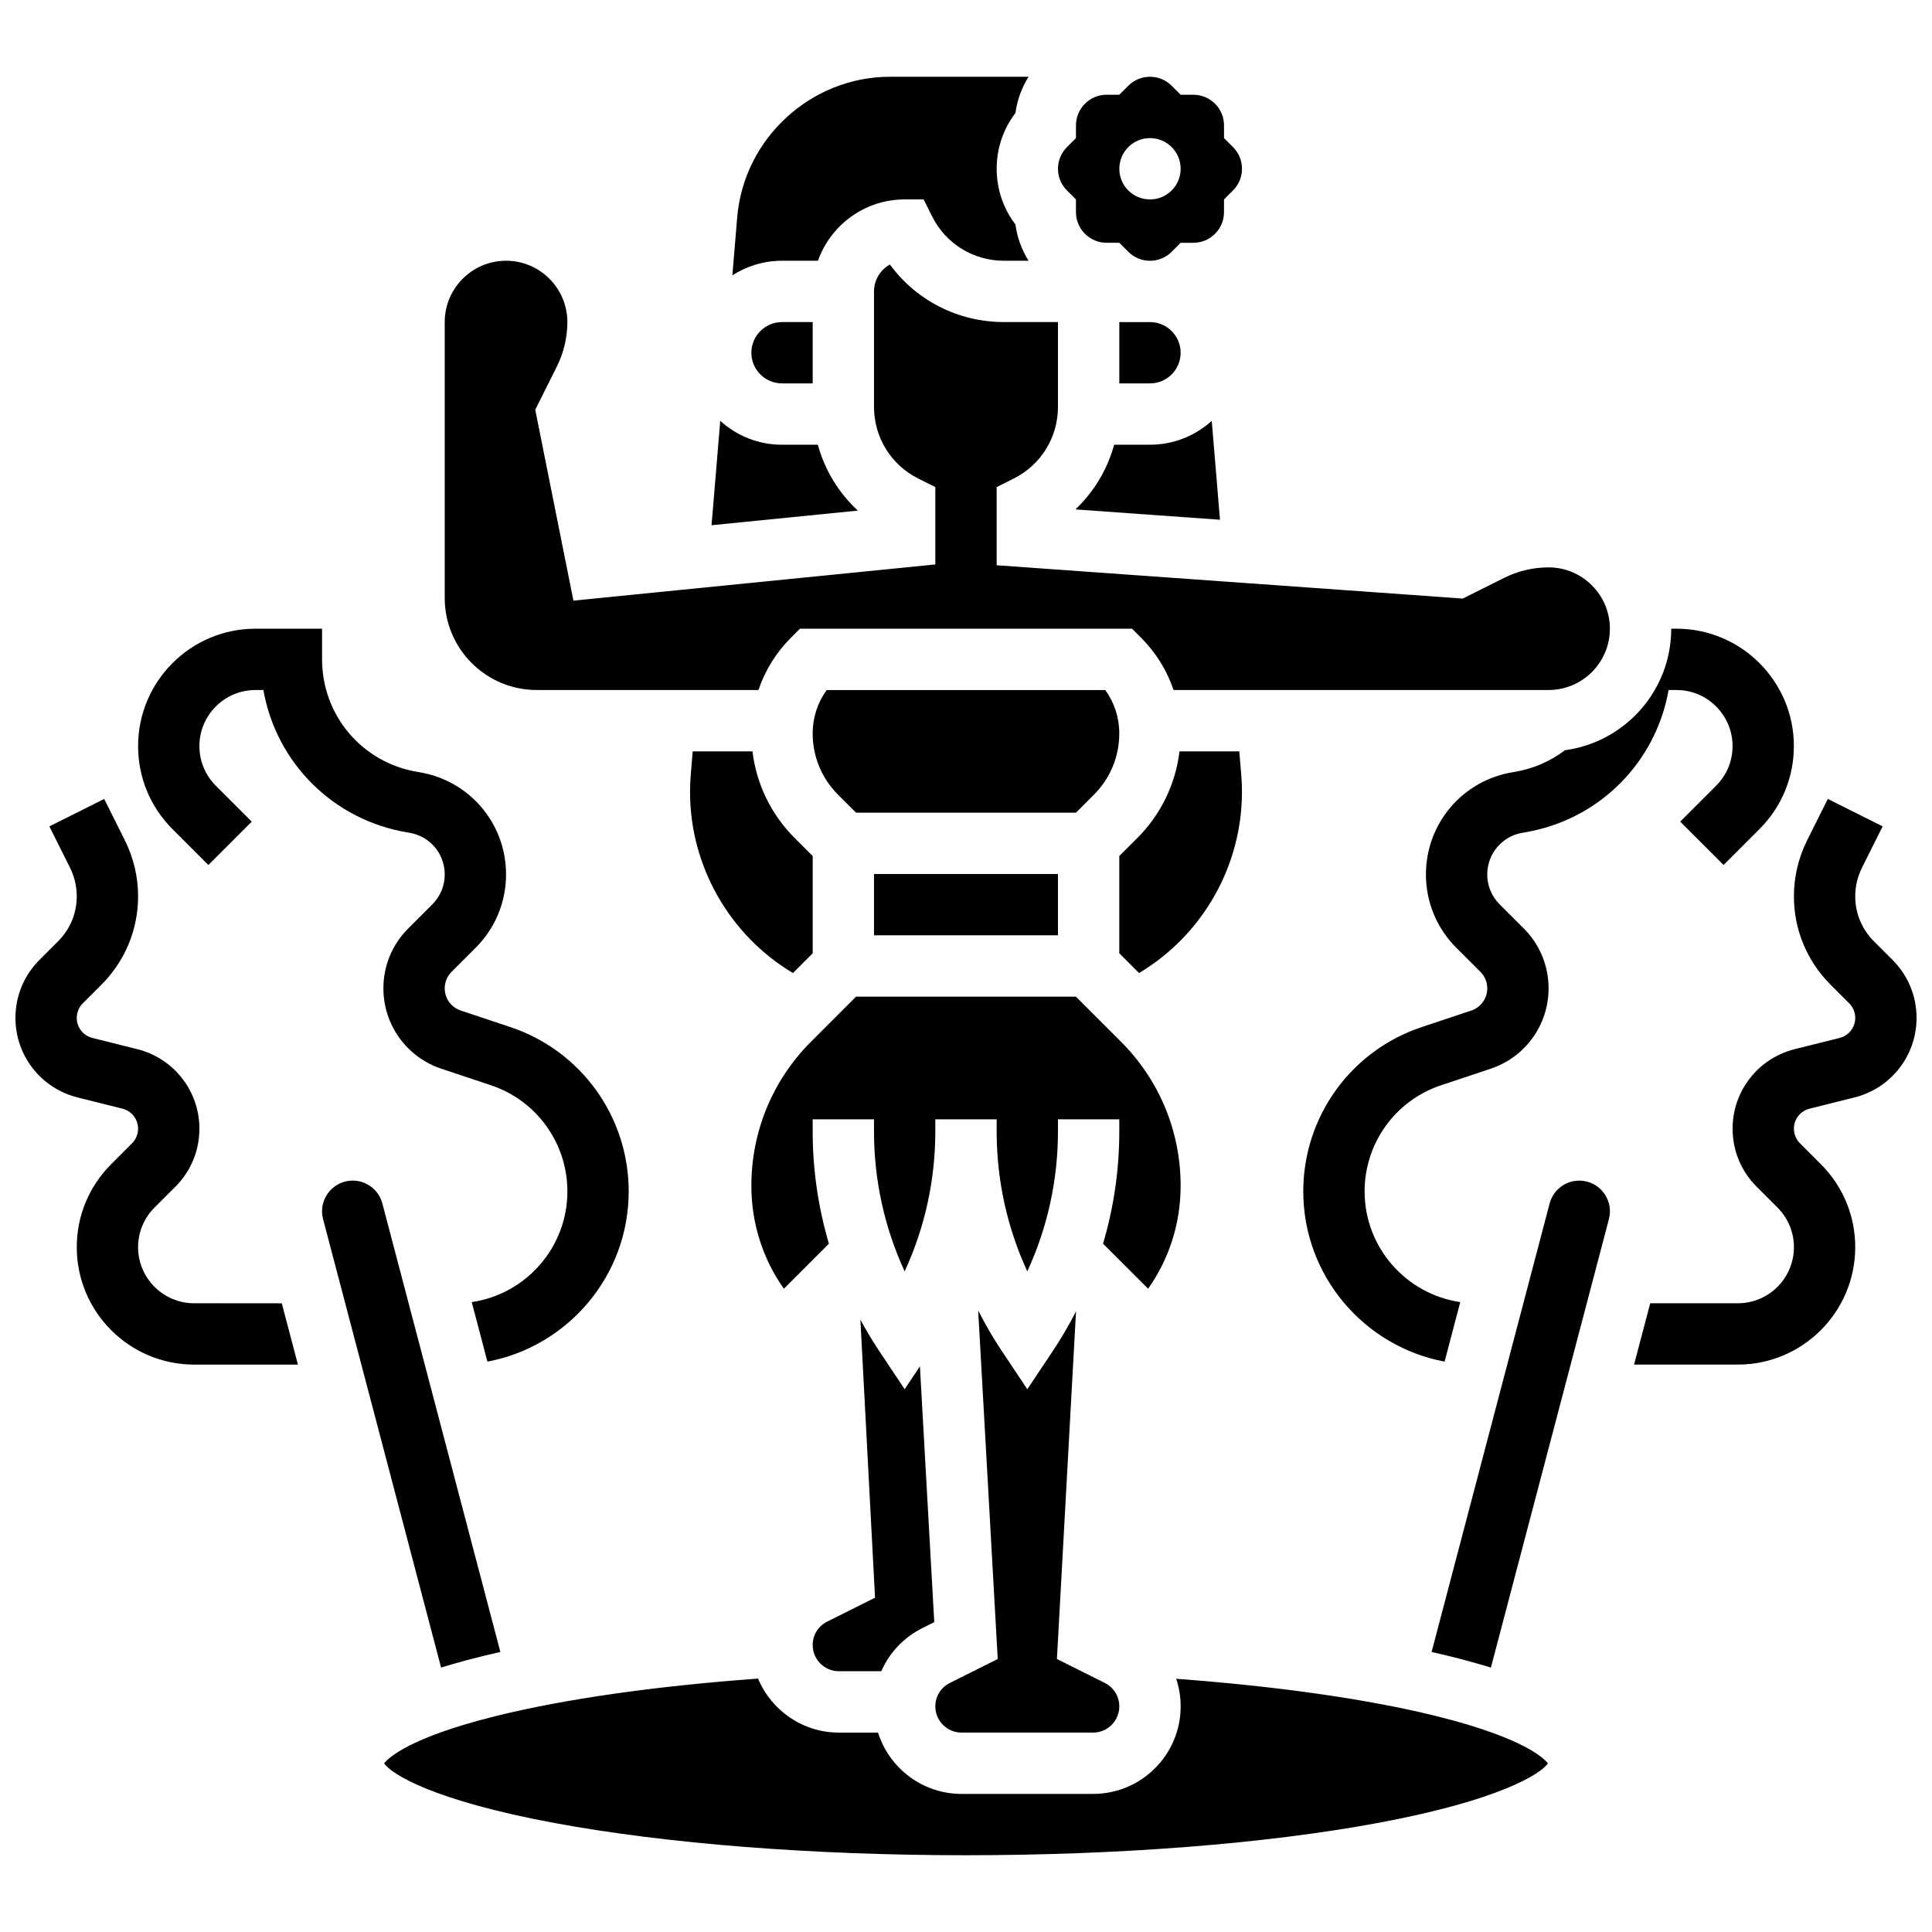
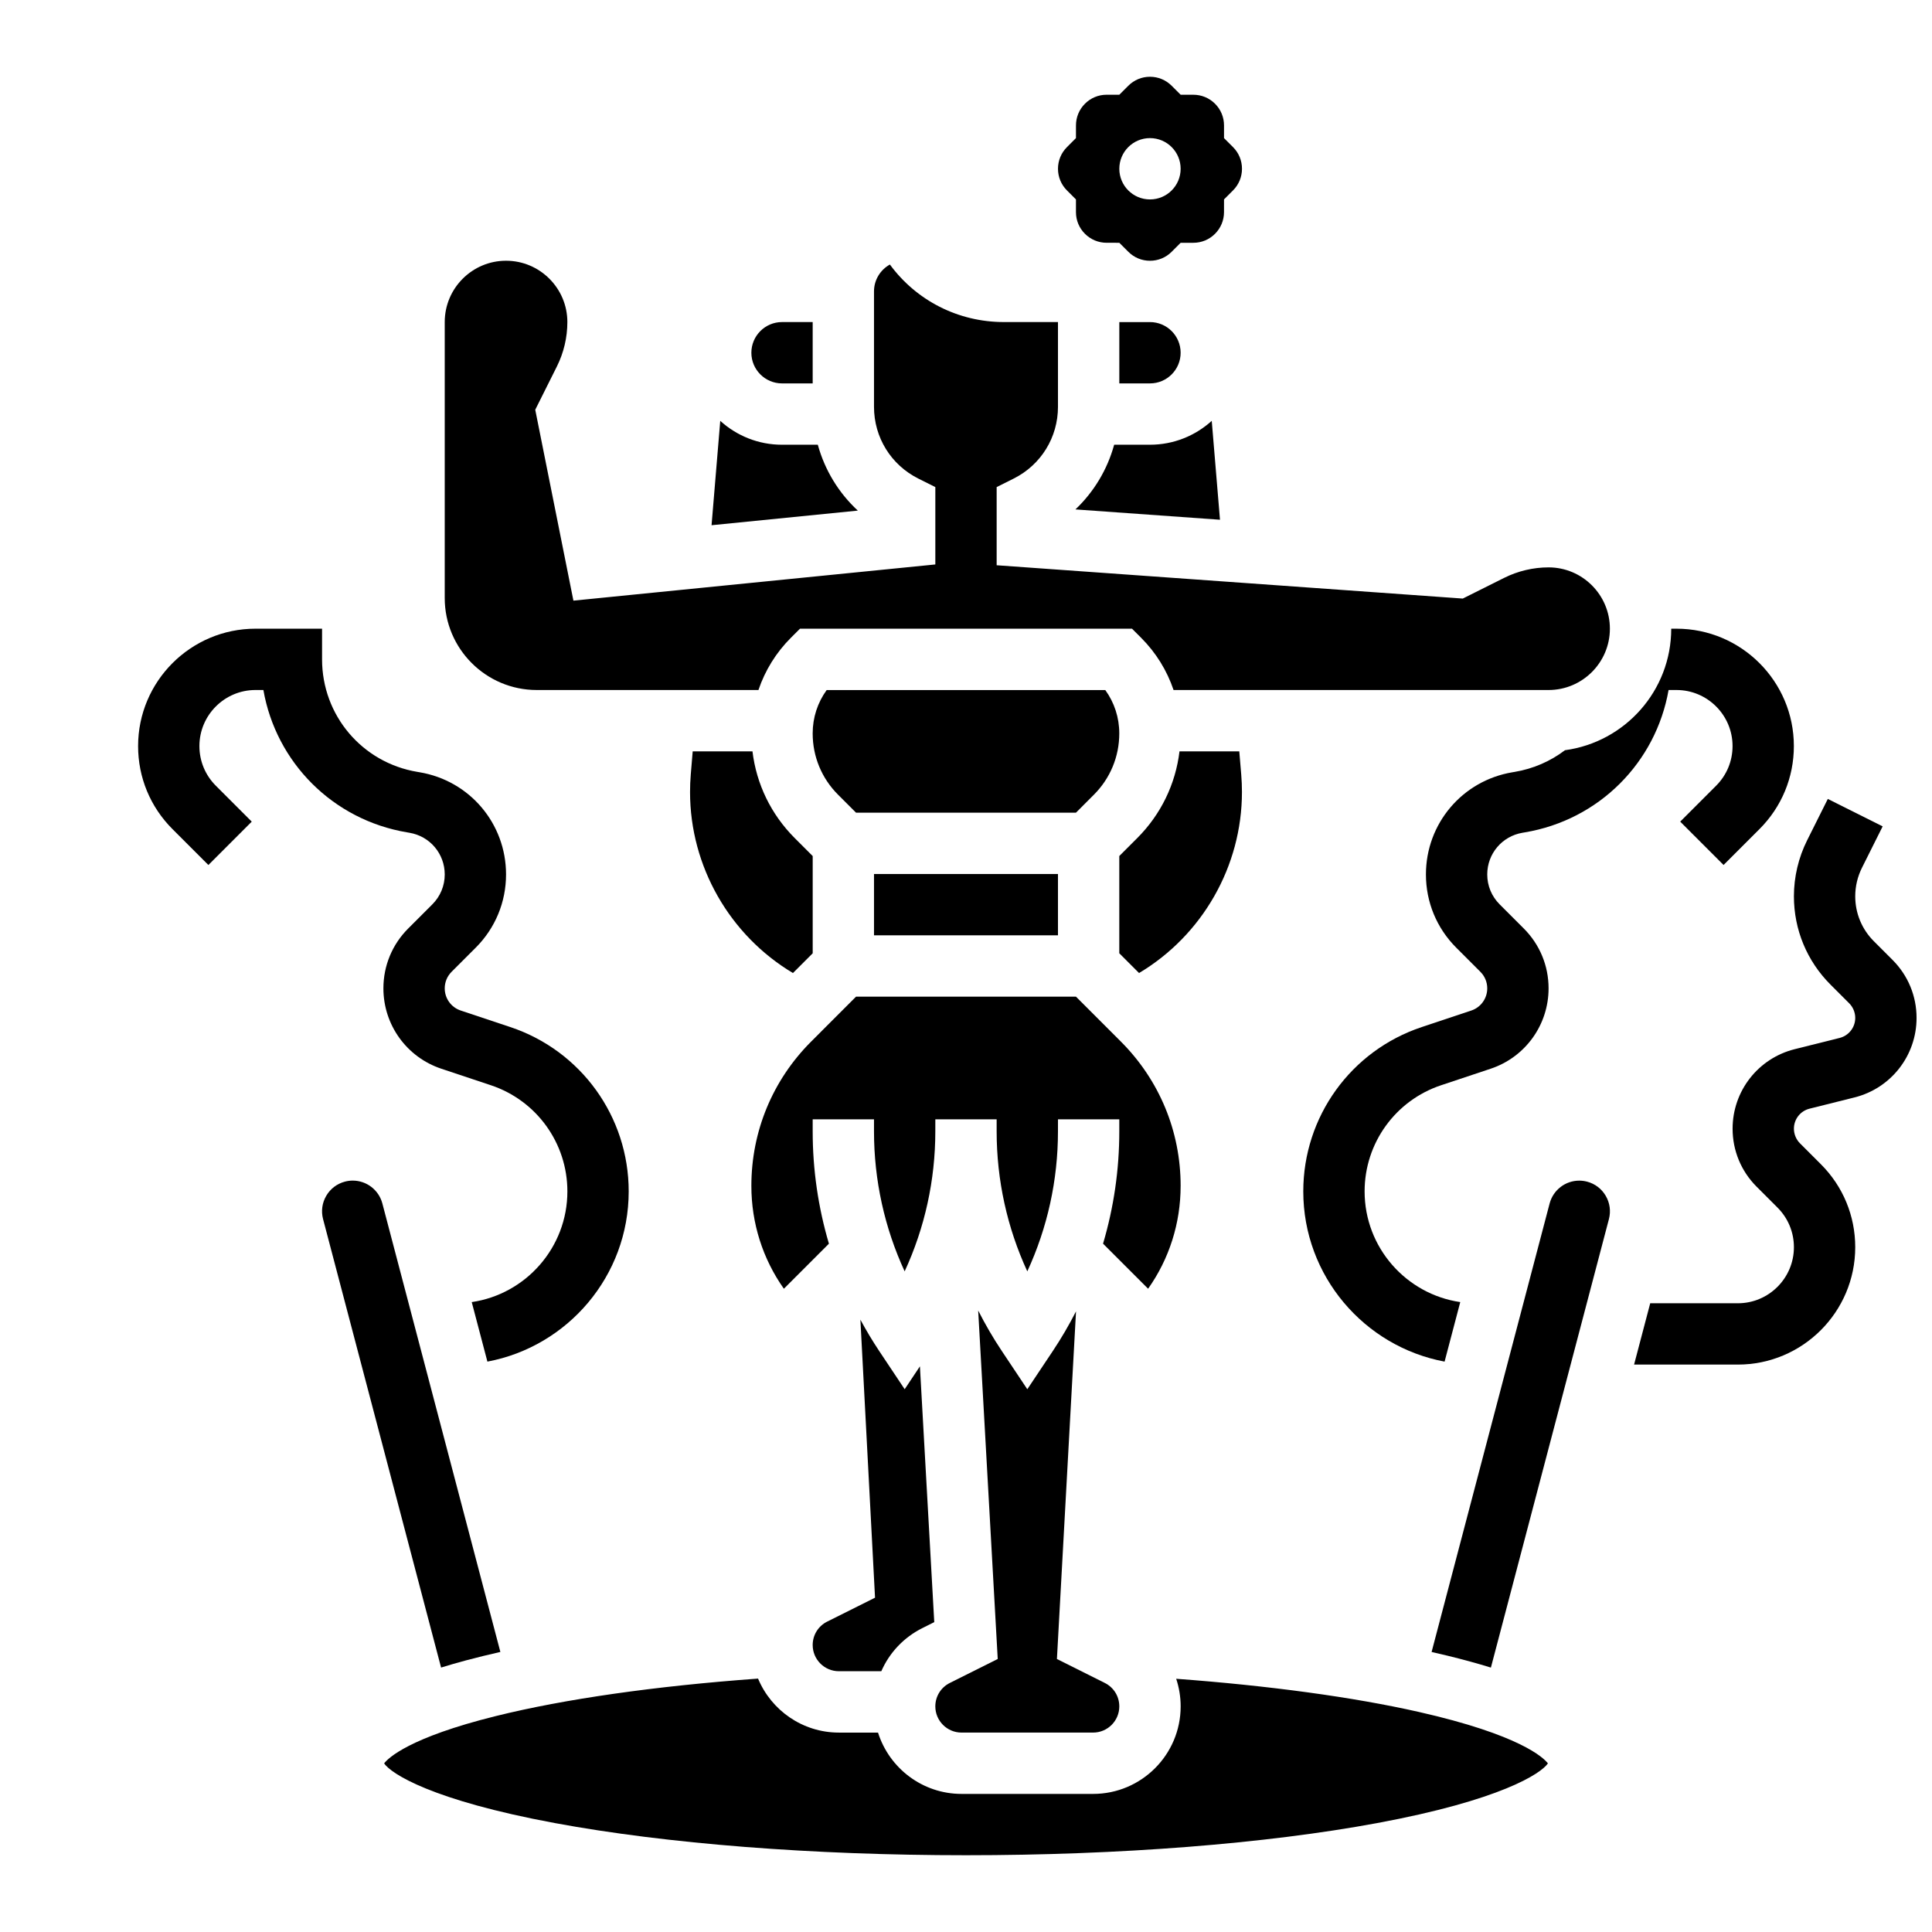
<svg xmlns="http://www.w3.org/2000/svg" width="800px" height="800px" version="1.1" viewBox="144 144 512 512">
  <defs>
    <clipPath id="b">
      <path d="m148.09 355h74.906v151h-74.906z" />
    </clipPath>
    <clipPath id="a">
      <path d="m577 355h74.902v151h-74.902z" />
    </clipPath>
  </defs>
  <path d="m252.5 364.69c5.422 0.902 9.359 5.551 9.359 11.047 0 2.992-1.164 5.805-3.281 7.922l-6.398 6.398c-4.238 4.238-6.574 9.875-6.574 15.871 0 9.676 6.168 18.234 15.348 21.293l13.133 4.379c12.129 4.043 20.277 15.348 20.277 28.133 0 14.887-11.031 27.246-25.348 29.336l4.152 15.773c21.281-3.984 37.445-22.691 37.445-45.113 0-19.789-12.613-37.293-31.387-43.551l-13.133-4.379c-2.535-0.844-4.234-3.203-4.234-5.875 0-1.652 0.645-3.207 1.812-4.379l6.398-6.398c5.184-5.184 8.039-12.082 8.039-19.414 0-13.477-9.648-24.863-22.934-27.078l-0.551-0.094c-14.645-2.434-25.273-14.977-25.273-29.824v-8.125h-17.645c-17.152 0-31.109 13.953-31.109 31.109 0 8.312 3.234 16.121 9.109 21.996l9.52 9.52 11.492-11.492-9.52-9.52c-2.805-2.805-4.352-6.535-4.352-10.504 0-8.191 6.668-14.859 14.859-14.859h2.098c3.352 19.148 18.367 34.438 38.141 37.734z" />
  <g clip-path="url(#b)">
-     <path d="m195.45 489.38c-8.191 0-14.855-6.664-14.855-14.855 0-3.969 1.547-7.699 4.352-10.504l5.535-5.535c4.106-4.106 6.363-9.559 6.363-15.363 0-9.988-6.766-18.652-16.457-21.078l-11.902-2.977c-2.441-0.613-4.144-2.793-4.144-5.312 0-1.441 0.586-2.852 1.605-3.871l4.949-4.949c6.254-6.258 9.699-14.574 9.699-23.418 0-5.113-1.207-10.234-3.496-14.812l-5.488-10.977-14.535 7.269 5.484 10.973c1.164 2.332 1.781 4.941 1.781 7.543 0 4.504-1.754 8.742-4.941 11.926l-4.949 4.949c-4.098 4.109-6.359 9.562-6.359 15.367 0 9.988 6.766 18.652 16.457 21.078l11.902 2.977c2.441 0.613 4.144 2.793 4.144 5.312 0 1.441-0.586 2.852-1.605 3.871l-5.535 5.535c-5.875 5.875-9.109 13.688-9.109 21.996-0.004 17.152 13.953 31.109 31.105 31.109h27.504l-4.277-16.25z" />
-   </g>
+     </g>
  <path d="m588.29 326.86c8.191 0 14.855 6.664 14.855 14.855 0 3.969-1.547 7.699-4.352 10.504l-9.52 9.52 11.492 11.492 9.52-9.52c5.875-5.875 9.109-13.688 9.109-21.996 0.004-17.152-13.949-31.105-31.105-31.105h-1.395c0 16.445-12.281 30.07-28.156 32.203-3.809 2.894-8.355 4.918-13.375 5.754l-0.535 0.09c-13.293 2.219-22.941 13.605-22.941 27.082 0 7.332 2.856 14.227 8.039 19.414l6.398 6.398c1.172 1.168 1.812 2.727 1.812 4.379 0 2.672-1.703 5.031-4.234 5.875l-13.133 4.379c-18.77 6.254-31.387 23.754-31.387 43.547 0 22.422 16.164 41.129 37.449 45.109l4.152-15.773c-14.32-2.094-25.348-14.449-25.348-29.34 0-12.781 8.148-24.09 20.277-28.129l13.133-4.379c9.176-3.059 15.344-11.617 15.344-21.293 0-5.996-2.336-11.633-6.574-15.871l-6.398-6.398c-2.117-2.117-3.281-4.93-3.281-7.922 0-5.5 3.938-10.145 9.367-11.051l0.539-0.09c19.781-3.297 34.797-18.59 38.148-37.738z" />
  <g clip-path="url(#a)">
    <path d="m623.55 437.81 11.902-2.977c9.688-2.422 16.457-11.09 16.457-21.078 0-5.805-2.262-11.258-6.363-15.363l-4.949-4.949c-3.188-3.184-4.941-7.422-4.941-11.926 0-2.602 0.617-5.211 1.781-7.543l5.488-10.977-14.535-7.269-5.488 10.977c-2.285 4.574-3.496 9.699-3.496 14.812 0 8.848 3.445 17.16 9.699 23.418l4.949 4.949c1.02 1.02 1.605 2.43 1.605 3.871 0 2.516-1.707 4.699-4.144 5.312l-11.902 2.977c-9.688 2.422-16.457 11.09-16.457 21.078 0 5.805 2.262 11.258 6.363 15.363l5.535 5.535c2.805 2.805 4.352 6.539 4.352 10.504 0 8.191-6.664 14.855-14.855 14.855h-23.227l-4.277 16.25h27.504c17.148 0.004 31.105-13.953 31.105-31.105 0-8.312-3.234-16.121-9.109-21.996l-5.535-5.535c-1.02-1.02-1.605-2.43-1.605-3.871-0.004-2.519 1.703-4.703 4.144-5.312z" />
  </g>
  <path d="m391.87 596.21c0 3.828 3.113 6.941 6.941 6.941h34.875c3.828 0 6.941-3.113 6.941-6.941 0-2.644-1.469-5.023-3.836-6.207l-12.695-6.348 5.062-92.129c-1.84 3.598-3.883 7.102-6.144 10.496l-6.766 10.141-6.762-10.141c-2.309-3.461-4.391-7.043-6.258-10.719l5.18 92.348-12.703 6.352c-2.363 1.184-3.836 3.562-3.836 6.207z" />
  <path d="m343.12 237.48c0 4.481 3.644 8.125 8.125 8.125h8.125v-16.254h-8.125c-4.481 0-8.125 3.648-8.125 8.129z" />
  <path d="m360.73 261.86h-9.484c-6.297 0-12.043-2.398-16.371-6.332l-2.305 27.66 38.762-3.875c-5.098-4.715-8.762-10.746-10.602-17.453z" />
  <path d="m286.23 326.86h58.766c1.742-5.168 4.656-9.906 8.625-13.871l2.383-2.379h87.992l2.383 2.379c3.969 3.969 6.883 8.707 8.625 13.871h99.383c8.961 0 16.25-7.293 16.25-16.25 0-8.961-7.293-16.25-16.25-16.25-4.062 0-8.129 0.961-11.758 2.777l-10.977 5.488-123.53-8.828v-20.715l4.492-2.246c7.254-3.625 11.758-10.918 11.758-19.027v-22.461h-14.332c-12.125 0-23.215-5.711-30.211-15.246-2.508 1.387-4.211 4.059-4.211 7.121v30.586c0 8.109 4.508 15.402 11.762 19.027l4.492 2.246v20.504l-95.91 9.59-10.117-50.59 5.738-11.477c1.816-3.633 2.773-7.699 2.773-11.762 0-8.961-7.293-16.25-16.25-16.25-8.961 0-16.25 7.293-16.25 16.25v73.133c-0.004 13.445 10.934 24.379 24.375 24.379z" />
-   <path d="m360.77 213.1c3.356-9.457 12.387-16.25 22.98-16.25h5.023l2.246 4.492c3.625 7.25 10.918 11.758 19.027 11.758h6.531c-1.824-2.914-3.016-6.176-3.473-9.609-3.227-4.223-4.977-9.363-4.977-14.77s1.75-10.543 4.977-14.77c0.457-3.434 1.648-6.695 3.473-9.609h-36.723c-20.965 0-38.746 16.363-40.488 37.254l-1.281 15.375c3.801-2.445 8.316-3.871 13.16-3.871z" />
  <path d="m429.14 196.85v3.363c0 2.172 0.844 4.211 2.379 5.742 1.535 1.535 3.578 2.383 5.746 2.383l3.367 0.004 2.383 2.379c1.531 1.539 3.57 2.383 5.742 2.383s4.211-0.844 5.746-2.383l2.379-2.379h3.363c2.172 0 4.211-0.844 5.742-2.379 1.535-1.535 2.383-3.578 2.383-5.746l0.004-3.367 2.379-2.383c1.535-1.531 2.383-3.57 2.383-5.742s-0.844-4.211-2.383-5.746l-2.379-2.379v-3.363c0-2.172-0.844-4.211-2.379-5.742-1.535-1.535-3.578-2.383-5.746-2.383l-3.367-0.004-2.383-2.379c-1.531-1.535-3.57-2.383-5.742-2.383s-4.211 0.844-5.746 2.383l-2.379 2.379h-3.363c-2.172 0-4.211 0.844-5.742 2.379-1.535 1.535-2.383 3.578-2.383 5.746l-0.004 3.367-2.379 2.383c-1.535 1.531-2.383 3.574-2.383 5.742 0 2.172 0.844 4.211 2.383 5.746zm19.617-16.25c4.488 0 8.125 3.637 8.125 8.125 0 4.488-3.637 8.125-8.125 8.125-4.488 0-8.125-3.637-8.125-8.125 0-4.488 3.637-8.125 8.125-8.125z" />
  <path d="m456.88 237.48c0-4.481-3.644-8.125-8.125-8.125h-8.125v16.25h8.125c4.481 0.004 8.125-3.641 8.125-8.125z" />
  <path d="m429 279 38.309 2.738-2.184-26.211c-4.332 3.934-10.078 6.332-16.375 6.332h-9.484c-1.801 6.555-5.344 12.473-10.266 17.141z" />
  <path d="m267.53 584.01c2.883-0.773 5.918-1.512 9.074-2.227l-31.273-118.85c-0.941-3.57-4.168-6.062-7.852-6.062-0.695 0-1.395 0.09-2.066 0.27-2.106 0.555-3.863 1.891-4.957 3.766s-1.391 4.062-0.84 6.164l31.277 118.85c2.102-0.652 4.312-1.289 6.637-1.914z" />
  <path d="m519.96 597.67c-17.395-3.93-39.691-6.957-64.258-8.777 0.766 2.32 1.184 4.777 1.184 7.32 0 12.789-10.402 23.191-23.191 23.191h-34.875c-10.371 0-19.172-6.844-22.133-16.25h-10.371c-9.641 0-17.93-5.918-21.422-14.312-27.289 1.988-51.207 5.398-69.488 9.93-23.016 5.707-28.523 11.133-29.613 12.543 1.871 2.731 12.602 9.766 45.246 15.816 29.645 5.496 68.348 8.523 108.96 8.523s79.316-3.027 108.97-8.523c32.641-6.051 43.371-13.082 45.246-15.816-1.164-1.504-7.352-7.562-34.258-13.645z" />
  <path d="m456.88 458.27c0-14.449-5.629-28.035-15.844-38.25l-11.898-11.898h-58.277l-11.898 11.902c-10.219 10.215-15.844 23.797-15.844 38.246 0 9.898 3.016 19.332 8.613 27.258l11.941-11.941c-2.836-9.594-4.305-19.594-4.305-29.754v-3.207h16.25v3.203c0 12.906 2.781 25.516 8.125 37.094 5.344-11.578 8.125-24.188 8.125-37.094l0.004-3.203h16.25v3.203c0 12.906 2.781 25.516 8.125 37.094 5.344-11.578 8.125-24.188 8.125-37.094l0.004-3.203h16.25v3.203c0 10.16-1.465 20.164-4.305 29.754l11.941 11.941c5.602-7.918 8.617-17.355 8.617-27.254z" />
  <path d="m473.13 353.9c0-1.547-0.062-3.106-0.191-4.637l-0.516-6.148h-15.844c-1.043 8.676-4.922 16.707-11.195 22.984l-4.758 4.758v25.773l5.234 5.234c16.727-9.973 27.27-28.238 27.27-47.965z" />
  <path d="m564.59 457.15c-0.684-0.18-1.379-0.27-2.074-0.27-3.684 0-6.914 2.492-7.852 6.062l-31.277 118.85c1.465 0.332 2.906 0.664 4.309 1.008 4.113 1.004 7.906 2.047 11.406 3.129l31.277-118.85c0.551-2.098 0.254-4.289-0.84-6.164-1.094-1.879-2.852-3.215-4.949-3.766z" />
  <path d="m375.62 375.62h48.754v16.25h-48.754z" />
  <path d="m433.89 354.61c4.34-4.34 6.731-10.113 6.731-16.25 0-4.184-1.301-8.168-3.711-11.492h-73.832c-2.41 3.324-3.711 7.305-3.711 11.492 0 6.141 2.391 11.91 6.731 16.25l4.762 4.762h58.277z" />
  <path d="m359.37 579.95c0 3.828 3.113 6.941 6.941 6.941h11.246c2.129-4.875 5.914-8.945 10.887-11.434l3.144-1.574-3.801-67.789-4.039 6.062-6.762-10.141c-1.797-2.695-3.445-5.465-4.973-8.289l3.879 73.676-12.684 6.34c-2.367 1.184-3.84 3.562-3.84 6.207z" />
  <path d="m359.37 370.86-4.762-4.762c-6.277-6.277-10.152-14.309-11.195-22.984h-15.84l-0.512 6.148c-0.129 1.531-0.191 3.094-0.191 4.637 0 19.727 10.543 37.992 27.27 47.965l5.234-5.234v-25.77z" />
</svg>